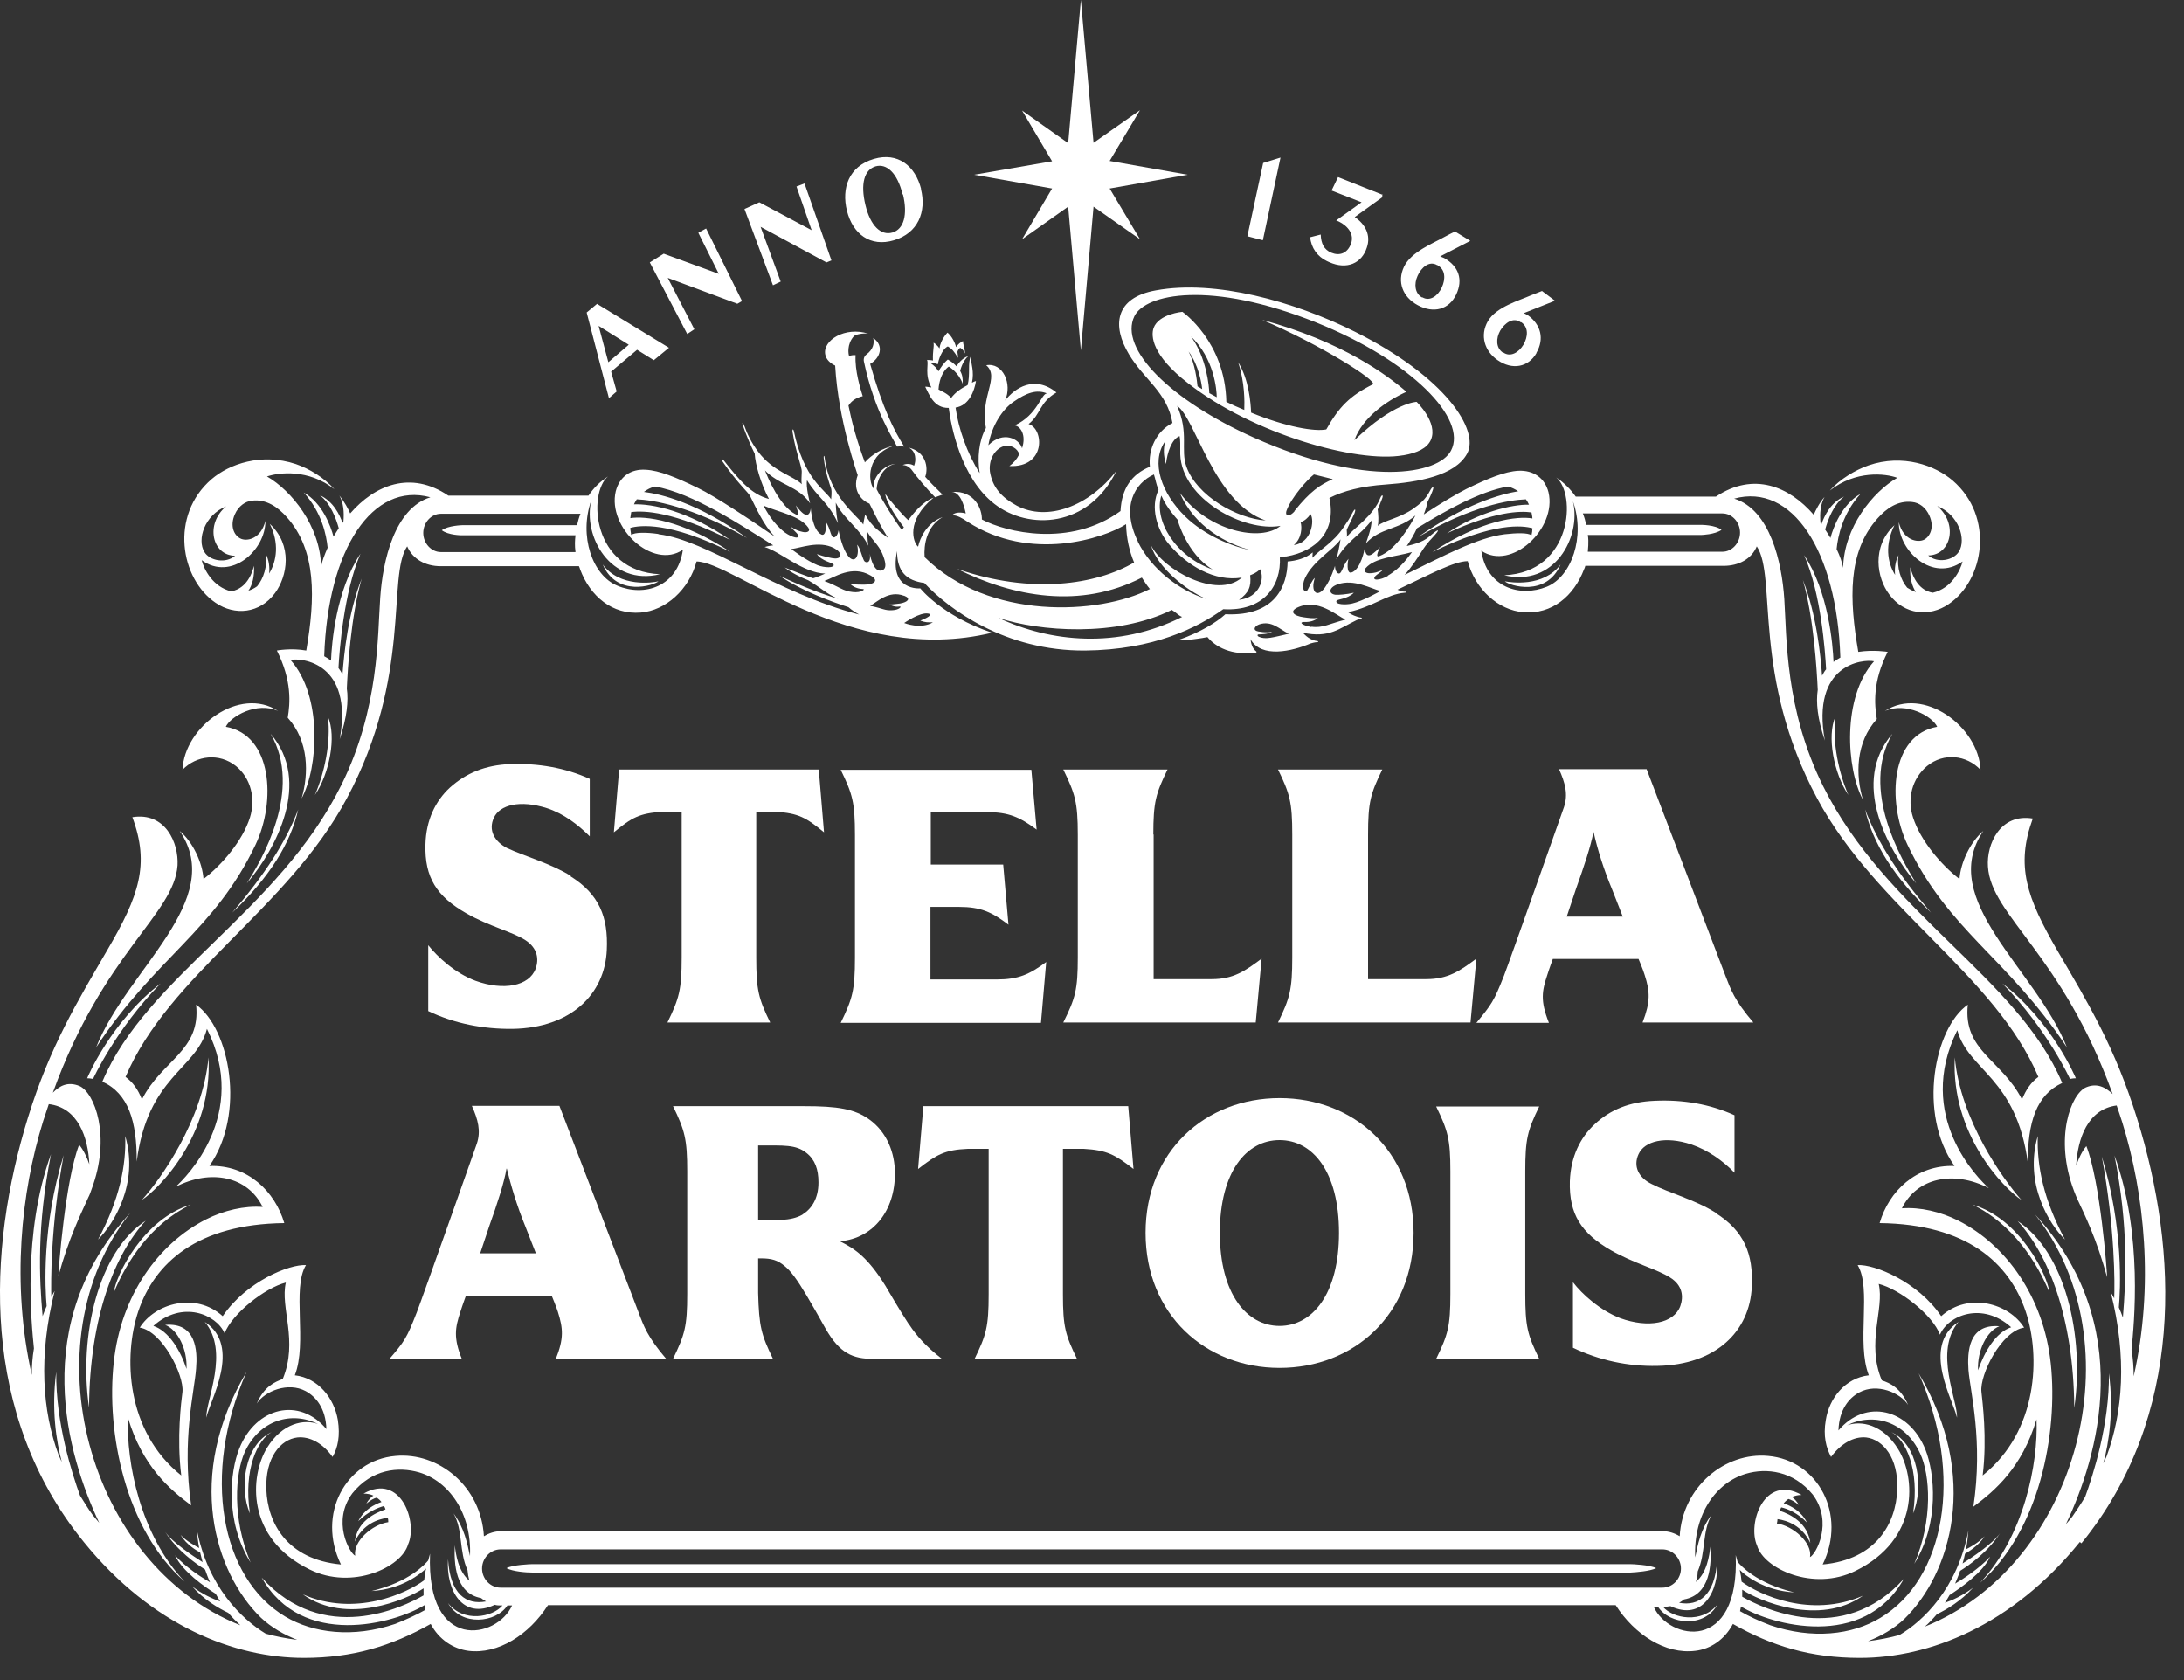
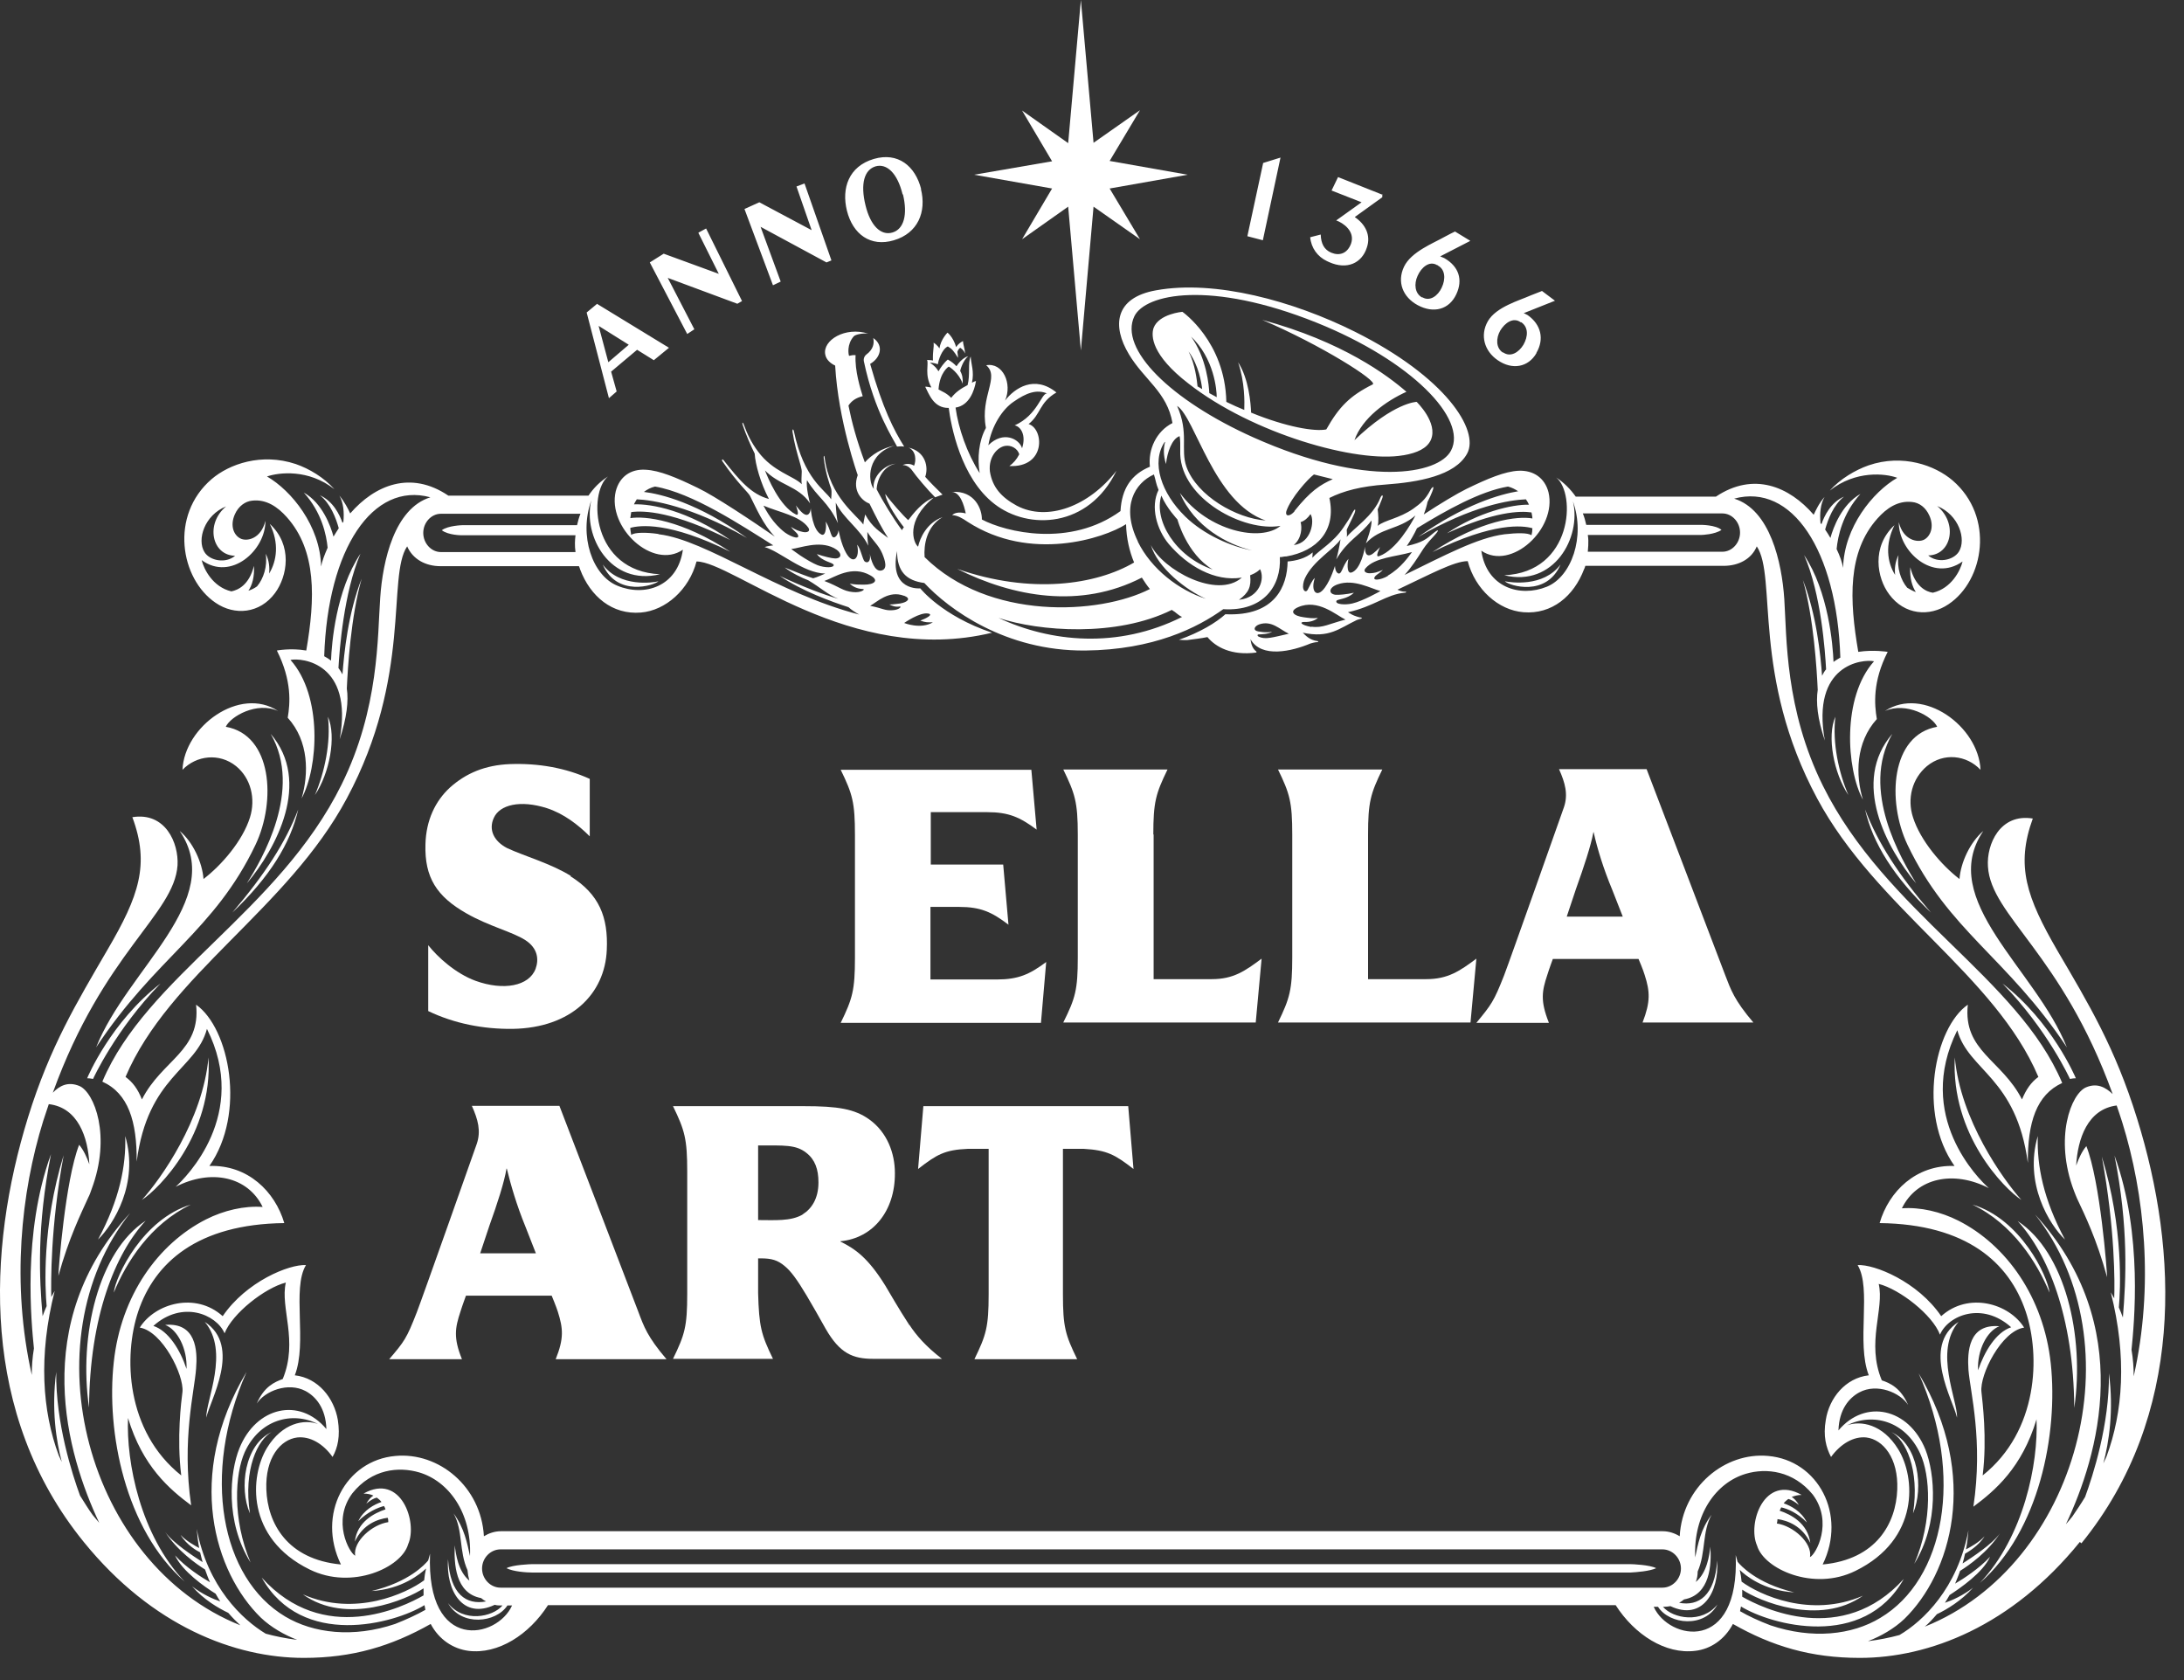
<svg xmlns="http://www.w3.org/2000/svg" width="65" height="50" viewBox="0 0 65 50" fill="none">
  <rect x="0" y="0" width="65" height="50" fill="#333333" stroke="none" />
  <path d="M61.9 45.89C59.865 48.4 57.406 49.34 55.352 49.34C53.887 49.34 52.736 48.99 51.575 48.33C51.327 48.8 50.903 49.08 50.452 49.13C49.568 49.24 48.647 48.65 48.085 47.77H16.309C15.747 48.65 14.826 49.24 13.941 49.13C13.49 49.07 13.066 48.8 12.818 48.33C11.648 48.99 10.497 49.34 9.042 49.34C6.997 49.34 4.528 48.4 2.493 45.89C-0.593 42.09 -0.39 37.21 0.835 33.25C1.489 31.14 2.29 29.83 3.202 28.26C4.132 26.67 4.464 25.73 3.939 24.32C4.924 24.16 5.321 25.09 5.284 25.75C5.182 27.22 3.082 28.34 1.572 32.52C1.775 32.31 2.023 32.18 2.364 32.32C2.806 32.51 3.322 33.81 2.723 35.4C2.696 35.48 2.668 35.56 2.631 35.63C2.41 36.12 2.051 36.84 1.738 37.97C1.738 37.81 1.94 35.13 2.355 34.07C2.484 34.22 2.585 34.44 2.659 34.65C2.622 33.84 2.318 32.96 1.452 32.86C1.397 33.02 1.342 33.19 1.286 33.36C0.623 35.49 0.338 38.22 0.946 40.92C0.946 40.67 0.964 40.4 1.01 40.13C0.936 39.38 0.66 36.71 1.517 34.35C1.093 36.5 1.167 38.04 1.268 39.17C1.305 39.07 1.342 38.97 1.388 38.87C1.342 38.36 1.24 36.51 1.894 34.38C1.498 36.53 1.517 38.17 1.526 38.6C1.563 38.54 1.59 38.48 1.627 38.42C1.139 40.36 1.259 41.99 1.747 43.31C1.774 43.38 1.811 43.44 1.839 43.51C1.673 42.88 1.526 41.95 1.673 40.83C1.655 42.35 2.152 43.88 2.382 44.51C2.502 44.7 2.622 44.9 2.76 45.09C2.825 45.17 2.889 45.24 2.953 45.32C1.996 43.29 0.844 39.4 3.874 36.1C0.835 39.93 2.585 46.55 7.153 48.37C7.034 48.26 6.914 48.14 6.794 48C6.5 47.86 6.067 47.61 5.717 47.21C6.011 47.44 6.343 47.59 6.555 47.66C6.509 47.59 6.463 47.51 6.417 47.43C6.094 47.23 5.422 46.76 5.21 46.29C5.532 46.65 6.011 46.95 6.251 47.09C6.195 46.97 6.15 46.84 6.103 46.71C5.846 46.55 5.274 46.15 4.915 45.59C5.136 45.91 5.763 46.32 6.03 46.49C6.002 46.4 5.984 46.3 5.956 46.2C5.873 46.16 5.551 45.98 5.376 45.68C5.532 45.86 5.836 46.02 5.928 46.07C5.892 45.89 5.873 45.7 5.855 45.5C6.177 47.22 7.209 48.2 7.909 48.62C8.203 48.7 8.507 48.76 8.82 48.8H8.839C8.471 48.66 8.065 48.43 7.761 48.14C6.389 46.8 5.496 43.92 7.338 40.83C5.984 43.88 6.573 46.97 8.489 48.11C9.327 48.61 10.515 48.75 11.759 48.33C12.09 48.2 12.394 48.06 12.661 47.91C12.652 47.87 12.643 47.82 12.634 47.77C11.74 48.32 8.986 49.08 7.789 46.95C9.631 48.99 11.998 47.83 12.606 47.48C12.606 47.41 12.606 47.34 12.606 47.27C12.109 47.6 10.313 48.38 9.014 47.45C10.57 48.13 12.099 47.42 12.624 47.03C12.634 46.92 12.652 46.8 12.68 46.68C12.523 46.83 11.961 47.3 11.059 47.35C12.192 47.08 12.661 46.54 12.744 46.44C12.763 46.37 12.781 46.31 12.799 46.24C12.68 49.2 14.798 48.77 15.24 47.78H15.102C14.761 48.3 13.73 48.41 13.334 47.71C13.794 48.3 14.66 48.13 14.955 47.78H14.918C14.853 47.78 14.789 47.78 14.724 47.76C13.776 48.21 13.269 47.34 13.334 46.4C13.398 47.45 13.877 47.77 14.466 47.66C14.411 47.63 14.365 47.6 14.319 47.56C13.545 47.42 13.509 46.52 13.536 45.99C13.564 46.25 13.637 46.77 13.969 47.04C13.941 46.94 13.923 46.84 13.914 46.73C13.656 46.16 13.785 45.55 13.499 45.04C13.822 45.48 13.905 45.93 13.988 46.31C14.043 45.02 13.352 44.08 12.477 43.82C11.86 43.64 11.068 43.72 10.488 44.44C9.87 45.27 10.396 46.21 10.57 46.3C10.506 45.87 11.077 45.37 11.556 45.3C11.556 45.26 11.556 45.21 11.537 45.17C11.243 45.21 10.801 45.36 10.561 45.88C10.626 45.29 11.142 45.03 11.473 44.92C11.464 44.88 11.445 44.85 11.427 44.82C11.243 44.87 10.948 44.99 10.663 45.27C10.828 44.93 11.151 44.77 11.353 44.7C11.316 44.65 11.271 44.61 11.215 44.57C11.132 44.59 11.031 44.64 10.902 44.75C10.966 44.63 11.049 44.55 11.114 44.51C11.031 44.47 10.93 44.45 10.819 44.45C11.934 43.82 12.44 45.31 12.146 45.96C11.952 46.65 10.478 47.33 9.217 46.71C7.301 45.77 7.439 43.92 7.946 43.09C8.406 42.34 9.06 42.23 9.465 42.38C8.692 41.99 7.724 42.25 7.282 43.22C6.997 43.86 6.905 45.19 7.457 46.5C6.693 45.28 6.84 43.8 7.126 43.1C7.623 41.87 8.913 41.57 9.714 42.53C9.695 41.9 9.392 41.56 9.097 41.4C8.572 41.12 7.881 41.4 7.642 41.77C7.863 41.26 8.176 41.13 8.415 41.04C8.885 39.9 8.332 38.92 8.507 38.17C7.881 38.33 6.914 39.09 6.684 39.68C6.435 39.11 5.422 38.69 4.565 39.46C5.017 39.61 5.367 40.18 5.551 40.74C5.578 40.14 5.284 39.57 4.915 39.43C5.836 39.35 5.882 40.19 5.836 40.73C5.79 41.4 5.403 42.84 5.689 44.8C5.044 44.32 4.243 43.64 3.81 42.2C3.755 43.52 4.178 45.69 5.496 47.07C3.727 45.52 3.156 42.62 3.386 40.54C3.598 38.55 4.713 37.01 6.131 36.29C6.665 36.02 7.273 35.88 7.817 35.92C7.374 35.01 6.278 34.78 5.228 35.32C5.523 35.05 7.439 33.17 6.159 30.62C5.836 31.84 4.399 32.02 4.068 34.57C4.077 33.37 3.819 32.54 3.046 32.19C4.363 29.06 8.295 27.13 10.165 23.35C11.289 21.08 11.234 18.93 11.316 17.79C11.39 16.69 11.74 15.13 12.809 14.8C11.095 14.33 9.751 16.33 9.649 19.53C9.723 19.57 9.788 19.61 9.852 19.66C9.87 19.15 9.999 17.57 10.727 16.48C10.23 17.64 10.101 19.36 10.073 19.88C10.119 19.94 10.156 20 10.193 20.07C10.239 19.45 10.359 18.25 10.764 17.22C10.441 18.35 10.349 19.89 10.322 20.49C10.377 20.86 10.322 21.36 10.11 22C10.524 19.72 8.977 19.57 8.645 19.64C9.603 20.71 9.474 22.84 8.977 23.76C9.189 23.03 9.198 22.06 8.563 21.36C8.636 20.93 8.692 20.26 8.24 19.36C8.24 19.36 8.655 19.28 9.115 19.36C9.382 17.81 9.428 16.39 8.535 15.39C8.268 15.09 7.927 14.85 7.503 14.9C7.301 14.92 7.098 15.06 6.988 15.31C6.84 15.65 6.96 15.92 7.144 16.02C7.338 16.13 7.771 16.04 7.899 15.5C7.909 16.37 6.877 17.31 6.002 16.67C6.067 16.94 6.334 17.47 6.886 17.6C7.08 17.56 7.411 17.42 7.559 16.84C7.577 17.17 7.503 17.42 7.393 17.58C7.485 17.55 7.568 17.51 7.651 17.45C7.844 17.22 7.964 16.85 7.909 16.48C8.01 16.68 8.028 16.89 8.01 17.07C8.24 16.69 8.314 16.16 8.028 15.59C8.719 16.23 8.553 17.15 8.185 17.65C7.734 18.26 6.988 18.33 6.417 17.94C5.367 17.23 5.044 15.34 6.297 14.26C6.822 13.81 7.78 13.47 8.802 13.81C9.207 13.95 9.64 14.21 9.953 14.56C9.18 13.95 8.296 14.06 7.946 14.18C8.673 14.6 9.53 15.65 9.557 16.86C9.585 16.7 9.659 16.51 9.751 16.3C9.714 15.92 9.576 15.25 9.042 14.66C9.594 14.97 9.843 15.66 9.926 15.97C9.972 15.89 10.027 15.81 10.082 15.72C9.999 15.42 9.834 14.98 9.521 14.74C9.917 14.92 10.11 15.32 10.193 15.56C10.202 15.55 10.211 15.54 10.22 15.53C10.248 15.24 10.22 14.96 10.101 14.75C10.257 14.94 10.359 15.14 10.423 15.28C11.151 14.44 12.219 13.99 13.343 14.75H17.515C17.663 14.53 17.847 14.34 18.095 14.18C17.497 14.67 17.607 17 19.643 17.09C18.169 17.45 17.34 15.96 17.598 14.89C17.221 15.95 17.635 17.13 18.372 17.43C19.182 17.77 20.168 17.46 20.324 16.36C19.431 16.97 18.068 15.7 18.326 14.62C18.436 14.19 18.768 13.95 19.219 13.98C19.624 14 20.131 14.21 20.766 14.52C21.273 14.76 22.424 15.53 23.06 15.97C22.71 15.61 22.507 15.12 22.323 14.76C22.277 14.66 21.955 14.39 21.494 13.72C21.476 13.67 21.503 13.66 21.531 13.69C22.01 14.3 22.36 14.71 22.885 14.85C22.636 14.38 22.48 13.82 22.461 13.5C22.36 13.3 22.185 12.9 22.102 12.64C22.084 12.58 22.102 12.54 22.139 12.64C22.24 12.92 22.36 13.17 22.562 13.44C23.005 14.04 23.631 14.17 23.861 14.41C23.843 14.3 23.861 14.17 23.861 14.06C23.87 13.96 23.806 13.79 23.797 13.74C23.723 13.48 23.64 13.2 23.585 12.84C23.585 12.79 23.594 12.75 23.622 12.81C23.926 14.27 24.552 14.57 24.736 14.86C24.736 14.81 24.764 14.65 24.736 14.54C24.69 14.41 24.57 14.08 24.515 13.63C24.506 13.57 24.534 13.53 24.543 13.62C24.69 14.79 25.51 15.34 25.694 15.61C25.703 15.51 25.731 15.41 25.749 15.31C25.961 15.7 26.191 15.82 26.431 16.01C26.238 15.71 26.09 15.42 25.878 14.99C25.666 14.91 25.353 14.62 25.528 14.14C25.528 14.14 24.948 12.52 24.856 10.88C24.727 10.82 24.589 10.71 24.561 10.55C24.478 10.13 25.151 9.71 25.841 9.93C25.685 9.91 25.464 9.95 25.409 10.01C25.197 10.25 25.252 10.55 25.27 10.59C25.326 10.58 25.39 10.56 25.464 10.57C25.436 11.03 25.611 11.58 25.676 11.79C25.473 11.84 25.344 11.93 25.252 12.07C25.353 12.57 25.491 13.09 25.74 13.76C25.933 13.54 26.256 13.33 26.634 13.26C25.805 13.49 25.814 14.31 26.007 14.55C25.943 14.22 26.302 13.83 26.661 13.8C26.311 13.86 26.108 14.24 26.09 14.56C26.256 14.89 26.597 15.45 26.845 15.78C26.864 15.73 26.864 15.75 26.901 15.69C26.762 15.52 26.366 14.96 26.348 14.7C26.486 14.9 26.882 15.35 27.03 15.48C27.186 15.28 27.444 14.94 27.785 14.81C26.947 15.5 27.177 16.15 27.324 16.27C27.38 16.01 27.582 15.56 28.052 15.39C27.573 15.67 27.49 16.22 27.518 16.58C29.424 18.47 32.712 18.3 34.223 17.53C34.14 17.43 34.066 17.32 33.983 17.19C32.16 18.13 30.161 17.77 28.485 16.93C30.695 17.7 32.63 17.4 33.753 16.74C33.615 16.41 33.523 16.02 33.514 15.6C32.86 16.02 30.668 16.74 28.798 15.53C28.623 15.41 28.494 15.34 28.337 15.33C28.43 15.24 28.595 15.24 28.743 15.28C28.688 15.02 28.577 14.65 28.328 14.64C29.019 14.59 29.231 15.17 29.222 15.46C29.94 15.84 31.847 16.3 33.348 15.21C33.385 14.54 33.67 14.12 34.223 13.89C34.168 13.38 34.407 12.84 34.895 12.59C34.739 11.67 34.048 11.3 33.597 10.54C33.099 9.71 33.164 8.86 34.407 8.64C36.166 8.32 38.496 8.96 40.32 9.87C43.028 11.22 44.041 12.81 43.664 13.5C43.304 14.16 42.208 14.35 41.241 14.42C40.514 14.47 39.98 14.61 39.565 14.82C39.777 15.79 39.197 16.4 38.285 16.56C38.285 16.56 38.276 16.56 38.266 16.56C38.211 16.56 38.156 16.58 38.11 16.58C38.11 16.58 38.11 16.58 38.091 16.58C38.137 17.44 37.603 18.2 36.406 18.13C35.641 18.68 34.334 19.34 32.298 19.36C29.912 19.38 28.227 18.12 27.509 17.35C26.974 17.28 26.698 17.01 26.698 16.4C26.449 17.6 27.389 17.51 27.389 17.51C27.389 17.51 28.034 18.33 29.526 18.83C25.307 19.85 21.817 16.71 20.73 16.71C20.509 17.55 19.809 18.17 19.072 18.23C18.224 18.3 17.57 17.75 17.267 16.95C17.257 16.92 17.248 16.88 17.23 16.85H13.113C12.661 16.85 12.284 16.64 12.118 16.26C11.51 17.16 12.274 20.12 10.322 23.76C8.563 27.05 5.026 29.01 3.736 32.05C3.957 32.21 4.105 32.42 4.224 32.72C4.823 31.54 5.984 31.28 5.836 29.9C6.831 30.6 7.328 33.14 6.232 34.7C7.374 34.66 8.185 35.46 8.461 36.4C5.873 36.43 4.602 37.58 4.114 39.03C3.672 40.35 3.736 42.59 5.394 43.91C5.256 42.8 5.394 41.7 5.431 41.42C5.477 40.92 4.832 39.62 4.16 39.51C4.611 38.79 5.818 38.44 6.628 39.17C7.328 38.14 8.609 37.62 9.106 37.65C8.682 38.35 9.152 39.96 8.774 40.93C9.474 41.01 9.944 41.61 10.055 42.26C10.128 42.74 10.055 43.08 9.898 43.36C9.613 42.96 9.226 42.74 8.848 42.78C8.351 42.84 7.89 43.38 7.927 44.33C7.964 45.33 8.544 46.41 10.147 46.56C9.419 45.07 10.285 43.46 11.768 43.33C13.057 43.21 14.319 44.24 14.402 45.72C14.549 45.63 14.724 45.57 14.909 45.57H49.485C49.669 45.57 49.844 45.63 49.991 45.72C50.074 44.24 51.345 43.21 52.625 43.33C54.108 43.46 54.974 45.07 54.246 46.56C55.849 46.41 56.429 45.33 56.466 44.33C56.503 43.39 56.042 42.84 55.545 42.78C55.167 42.74 54.781 42.97 54.495 43.36C54.348 43.08 54.256 42.74 54.339 42.26C54.44 41.61 54.919 41.01 55.619 40.93C55.241 39.96 55.711 38.35 55.287 37.65C55.785 37.62 57.074 38.14 57.774 39.17C58.585 38.44 59.791 38.79 60.242 39.51C59.57 39.61 58.916 40.91 58.971 41.42C58.999 41.7 59.146 42.8 59.008 43.91C60.666 42.59 60.731 40.34 60.288 39.03C59.8 37.58 58.529 36.43 55.941 36.4C56.218 35.45 57.028 34.66 58.17 34.7C57.065 33.14 57.572 30.59 58.566 29.9C58.419 31.28 59.579 31.54 60.178 32.72C60.298 32.43 60.445 32.21 60.666 32.05C59.377 29.01 55.84 27.04 54.081 23.76C52.128 20.12 52.892 17.16 52.285 16.26C52.128 16.64 51.741 16.84 51.299 16.84H47.182C47.182 16.84 47.164 16.91 47.145 16.94C46.841 17.74 46.187 18.29 45.34 18.22C44.594 18.16 43.903 17.54 43.682 16.7C43.277 16.7 42.549 17.1 41.591 17.55C41.757 17.63 41.84 17.6 41.849 17.61C41.849 17.63 41.84 17.64 41.803 17.64C41.26 17.69 40.891 18.05 40.118 18.22C40.2 18.27 40.256 18.31 40.385 18.35C40.449 18.37 40.486 18.38 40.514 18.38C40.532 18.38 40.541 18.4 40.514 18.41C40.459 18.43 40.403 18.44 40.385 18.45C39.86 18.7 39.565 19 38.773 18.83C38.856 18.91 38.975 19.05 39.215 19.08C39.243 19.08 39.233 19.11 39.215 19.11C39.123 19.11 39.049 19.14 39.003 19.15C38.46 19.38 37.539 19.6 37.216 19.02C37.235 19.16 37.272 19.3 37.391 19.39C37.401 19.39 37.391 19.42 37.391 19.42C36.645 19.52 36.175 19.25 35.936 18.96C35.743 19 35.54 19.02 35.328 19.05C35.255 19.05 35.181 19.05 35.089 19.04C35.715 18.82 36.194 18.53 36.47 18.28C37.962 18.35 38.312 17.43 38.322 16.71C38.57 16.69 38.856 16.62 39.068 16.44C39.068 16.49 39.058 16.57 39.058 16.6C39.27 16.36 39.675 16.16 39.989 15.69C40.108 15.52 40.182 15.4 40.237 15.29C40.339 15.09 40.357 15.16 40.311 15.28C40.219 15.49 40.081 15.75 40.081 15.77C40.081 15.82 40.099 15.93 40.081 15.98C40.293 15.71 40.864 15.37 41.085 14.81C41.122 14.72 41.186 14.71 41.131 14.85C41.094 14.93 41.085 14.98 41.002 15.16C41.02 15.3 41.039 15.52 41.002 15.65C41.204 15.48 41.647 15.43 42.061 15.14C42.254 15 42.42 14.88 42.568 14.59C42.614 14.5 42.715 14.41 42.623 14.64C42.577 14.75 42.558 14.8 42.485 14.94C42.466 15.04 42.429 15.17 42.374 15.31C42.862 14.99 43.36 14.69 43.645 14.55C44.281 14.24 44.787 14.03 45.193 14.01C45.635 13.99 45.975 14.22 46.086 14.65C46.344 15.73 44.981 17 44.087 16.39C44.244 17.48 45.23 17.79 46.04 17.46C46.768 17.16 47.191 15.98 46.814 14.92C47.072 16 46.243 17.48 44.769 17.12C46.804 17.03 46.915 14.69 46.316 14.21C46.556 14.37 46.749 14.57 46.897 14.78H51.069C52.193 14.03 53.252 14.48 53.979 15.32C54.044 15.18 54.136 14.98 54.302 14.79C54.182 15 54.154 15.27 54.182 15.57C54.191 15.58 54.2 15.59 54.21 15.6C54.292 15.36 54.486 14.95 54.882 14.78C54.569 15.02 54.403 15.46 54.32 15.76C54.375 15.84 54.431 15.93 54.477 16.01C54.56 15.7 54.818 15.01 55.37 14.7C54.836 15.29 54.698 15.96 54.661 16.34C54.762 16.55 54.827 16.74 54.854 16.9C54.882 15.69 55.739 14.64 56.466 14.22C56.116 14.09 55.232 13.99 54.458 14.6C54.772 14.25 55.214 13.99 55.61 13.85C56.632 13.5 57.59 13.85 58.115 14.3C59.367 15.38 59.054 17.27 57.995 17.98C57.424 18.37 56.678 18.3 56.227 17.69C55.858 17.2 55.693 16.27 56.383 15.63C56.098 16.2 56.162 16.73 56.402 17.11C56.383 16.93 56.402 16.72 56.503 16.52C56.448 16.89 56.568 17.26 56.761 17.49C56.844 17.54 56.927 17.59 57.019 17.62C56.908 17.45 56.835 17.2 56.853 16.88C57 17.46 57.323 17.61 57.525 17.64C58.078 17.51 58.345 16.98 58.41 16.71C57.525 17.34 56.503 16.41 56.512 15.54C56.641 16.08 57.074 16.16 57.267 16.06C57.452 15.96 57.572 15.68 57.424 15.35C57.314 15.1 57.12 14.96 56.908 14.94C56.485 14.89 56.144 15.13 55.877 15.43C54.983 16.43 55.038 17.85 55.306 19.4C55.766 19.33 56.181 19.4 56.181 19.4C55.729 20.29 55.785 20.96 55.858 21.4C55.223 22.1 55.223 23.07 55.444 23.8C54.947 22.88 54.818 20.75 55.775 19.68C55.444 19.61 53.897 19.76 54.311 22.04C54.09 21.39 54.044 20.9 54.099 20.53C54.072 19.93 53.979 18.39 53.657 17.26C54.062 18.29 54.182 19.48 54.228 20.11C54.265 20.04 54.302 19.97 54.348 19.92C54.32 19.39 54.2 17.67 53.694 16.52C54.421 17.61 54.55 19.2 54.569 19.7C54.633 19.65 54.707 19.61 54.772 19.57C54.67 16.37 53.325 14.37 51.612 14.84C52.681 15.17 53.031 16.73 53.104 17.83C53.178 18.96 53.123 21.11 54.256 23.39C56.125 27.16 60.058 29.1 61.375 32.23C60.611 32.58 60.344 33.4 60.353 34.61C60.012 32.06 58.585 31.87 58.253 30.66C56.982 33.22 58.889 35.09 59.192 35.36C58.142 34.82 57.047 35.05 56.604 35.96C57.148 35.92 57.756 36.06 58.29 36.33C59.708 37.05 60.823 38.6 61.035 40.58C61.256 42.66 60.694 45.57 58.925 47.11C60.233 45.73 60.666 43.56 60.611 42.24C60.178 43.68 59.377 44.36 58.732 44.84C59.027 42.87 58.64 41.44 58.585 40.77C58.548 40.23 58.585 39.39 59.506 39.47C59.137 39.61 58.843 40.18 58.87 40.78C59.063 40.22 59.404 39.65 59.856 39.5C58.999 38.73 57.986 39.14 57.737 39.72C57.516 39.13 56.54 38.37 55.914 38.21C56.089 38.97 55.536 39.95 56.006 41.08C56.245 41.16 56.568 41.3 56.788 41.81C56.558 41.45 55.867 41.15 55.333 41.44C55.039 41.6 54.735 41.94 54.716 42.57C55.517 41.62 56.807 41.91 57.304 43.14C57.581 43.84 57.728 45.32 56.973 46.54C57.535 45.23 57.443 43.89 57.148 43.26C56.706 42.29 55.739 42.03 54.965 42.42C55.379 42.27 56.033 42.38 56.494 43.13C57.01 43.96 57.139 45.81 55.223 46.75C53.97 47.37 52.496 46.69 52.294 46C51.999 45.34 52.506 43.86 53.62 44.49C53.5 44.49 53.408 44.52 53.325 44.55C53.39 44.59 53.473 44.67 53.537 44.79C53.408 44.68 53.298 44.63 53.224 44.61C53.169 44.65 53.123 44.69 53.086 44.74C53.288 44.81 53.611 44.97 53.777 45.31C53.491 45.02 53.197 44.9 53.012 44.86C52.994 44.89 52.985 44.93 52.966 44.96C53.298 45.07 53.804 45.33 53.878 45.92C53.639 45.41 53.197 45.25 52.902 45.21C52.902 45.25 52.892 45.3 52.883 45.34C53.362 45.41 53.943 45.91 53.869 46.34C54.044 46.26 54.569 45.31 53.952 44.48C53.371 43.77 52.57 43.68 51.962 43.86C51.078 44.12 50.397 45.06 50.452 46.35C50.535 45.96 50.608 45.52 50.94 45.08C50.654 45.59 50.774 46.2 50.526 46.77C50.526 46.88 50.507 46.98 50.47 47.08C50.802 46.81 50.875 46.29 50.903 46.03C50.94 46.56 50.903 47.46 50.12 47.6C50.074 47.64 50.028 47.67 49.973 47.7C50.553 47.81 51.041 47.49 51.106 46.44C51.17 47.38 50.664 48.25 49.715 47.8C49.651 47.81 49.586 47.82 49.522 47.82H49.494C49.789 48.17 50.654 48.33 51.115 47.75C50.728 48.46 49.687 48.35 49.346 47.82H49.218C49.66 48.81 51.778 49.23 51.658 46.28C51.677 46.35 51.695 46.41 51.714 46.48C51.796 46.58 52.266 47.12 53.399 47.39C52.487 47.34 51.925 46.87 51.778 46.72C51.806 46.84 51.824 46.96 51.833 47.07C52.358 47.46 53.887 48.17 55.444 47.49C54.145 48.41 52.34 47.64 51.852 47.31C51.852 47.38 51.852 47.45 51.852 47.52C52.45 47.86 54.827 49.02 56.66 46.99C55.462 49.12 52.708 48.36 51.815 47.81C51.806 47.86 51.797 47.91 51.787 47.95C52.045 48.1 52.349 48.24 52.69 48.37C53.933 48.79 55.121 48.66 55.96 48.15C57.875 47.01 58.465 43.92 57.102 40.87C58.944 43.96 58.05 46.84 56.678 48.18C56.374 48.47 55.969 48.7 55.6 48.84H55.619C55.932 48.8 56.236 48.74 56.531 48.66C57.231 48.25 58.262 47.27 58.585 45.54C58.566 45.74 58.548 45.93 58.511 46.11C58.612 46.06 58.907 45.9 59.064 45.72C58.889 46.01 58.566 46.19 58.483 46.24C58.465 46.34 58.437 46.43 58.41 46.53C58.677 46.36 59.303 45.95 59.524 45.63C59.165 46.19 58.594 46.59 58.336 46.75C58.29 46.89 58.235 47.01 58.188 47.13C58.428 46.99 58.907 46.68 59.229 46.33C59.017 46.8 58.345 47.26 58.023 47.47C57.977 47.55 57.931 47.63 57.885 47.7C58.096 47.63 58.428 47.48 58.723 47.25C58.373 47.64 57.94 47.9 57.645 48.04C57.525 48.18 57.406 48.31 57.286 48.41C61.854 46.58 63.604 39.97 60.565 36.14C63.595 39.45 62.444 43.34 61.486 45.36C61.55 45.29 61.615 45.21 61.679 45.13C61.808 44.94 61.937 44.75 62.057 44.55C62.287 43.92 62.785 42.39 62.766 40.87C62.913 41.99 62.766 42.92 62.6 43.55C62.628 43.48 62.665 43.42 62.693 43.35C63.181 42.03 63.31 40.4 62.821 38.46C62.858 38.52 62.886 38.58 62.923 38.64C62.941 38.21 62.95 36.57 62.554 34.42C63.208 36.56 63.107 38.41 63.061 38.91C63.107 39.01 63.144 39.11 63.181 39.21C63.273 38.08 63.356 36.54 62.932 34.39C63.788 36.75 63.512 39.42 63.438 40.17C63.485 40.44 63.503 40.71 63.503 40.96C64.111 38.27 63.825 35.53 63.162 33.4C63.107 33.23 63.052 33.06 62.996 32.9C62.131 33.01 61.836 33.89 61.79 34.69C61.864 34.48 61.965 34.26 62.094 34.11C62.508 35.16 62.711 37.84 62.711 38.01C62.398 36.87 62.048 36.16 61.818 35.67C61.79 35.6 61.753 35.52 61.725 35.44C61.127 33.86 61.642 32.55 62.084 32.36C62.416 32.22 62.665 32.36 62.877 32.56C61.366 28.38 59.257 27.26 59.165 25.79C59.119 25.13 59.524 24.2 60.5 24.36C59.985 25.77 60.316 26.71 61.237 28.3C62.158 29.87 62.95 31.18 63.604 33.29C64.838 37.25 65.032 42.13 61.947 45.93M49.475 46.11H14.899C14.595 46.11 14.347 46.37 14.347 46.68C14.347 46.99 14.595 47.25 14.899 47.25H49.475C49.779 47.25 50.028 46.99 50.028 46.68C50.028 46.37 49.779 46.11 49.475 46.11ZM49.291 46.67C49.098 46.76 48.711 46.79 48.517 46.8C48.333 46.8 16.032 46.8 15.848 46.8C15.655 46.8 15.268 46.77 15.074 46.67C15.259 46.57 15.784 46.55 15.848 46.55H48.517C48.582 46.55 49.098 46.57 49.291 46.67ZM6.205 31.47C6.334 33.77 4.731 35.38 4.224 35.71C4.777 35.1 6.039 33.33 6.205 31.47ZM7.347 26.29C8.222 25.25 9.281 23.27 8.056 21.84C9.023 23.51 7.78 25.6 7.347 26.29ZM8.876 24.09C8.498 25.08 7.881 26.02 6.914 27.16C8.028 26.1 8.645 25.1 8.876 24.09ZM6.057 26.16C6.021 25.67 5.744 25.06 5.348 24.73C6.748 26.79 3.782 28.84 2.861 31.17C4.63 28.49 6.38 27.71 7.605 25.14C8.222 23.84 8.102 21.87 6.72 21.63C6.859 21.32 7.651 20.87 8.277 21.16C7.135 20.41 5.486 21.62 5.431 22.91C5.845 22.48 6.527 22.4 7.025 22.8C7.467 23.16 7.614 23.77 7.439 24.33C7.218 25.03 6.592 25.75 6.057 26.16ZM3.727 33.81C3.755 34.69 3.561 35.69 2.917 36.89C3.377 36.44 4.142 35.22 3.727 33.81ZM2.594 32.09C2.677 32.09 2.769 32.11 2.769 32.11C2.769 32.11 3.432 30.65 4.777 29.27C3.303 30.41 2.613 32.04 2.594 32.09ZM2.65 41.89C2.668 39.17 3.432 37.31 4.335 36.33C2.935 37.24 2.336 39.74 2.65 41.89ZM5.68 35.85C4.252 36.28 3.442 37.97 3.386 38.47C3.755 37.57 4.473 36.43 5.68 35.85ZM9.76 21.33C9.852 22.1 9.659 22.99 9.373 23.66C9.806 23.02 10.018 21.92 9.76 21.33ZM6.14 42.19C6.242 41.69 7.209 40.07 6.094 39.34C6.84 40.22 6.122 41.69 6.14 42.19ZM8.084 42.62C7.282 42.99 7.107 44.28 7.439 45.04C7.236 43.72 7.678 42.84 8.084 42.62ZM58.179 31.47C58.06 33.77 59.653 35.38 60.16 35.71C59.616 35.1 58.345 33.33 58.179 31.47ZM57.028 26.29C56.604 25.59 55.352 23.51 56.319 21.84C55.085 23.27 56.153 25.25 57.028 26.29ZM57.47 27.16C56.494 26.02 55.886 25.08 55.508 24.09C55.739 25.1 56.365 26.1 57.47 27.16ZM57.35 22.8C57.848 22.39 58.529 22.47 58.944 22.91C58.889 21.62 57.24 20.41 56.098 21.16C56.733 20.88 57.516 21.32 57.654 21.63C56.273 21.87 56.153 23.84 56.77 25.14C57.995 27.71 59.736 28.49 61.514 31.17C60.592 28.84 57.636 26.79 59.027 24.73C58.631 25.07 58.354 25.67 58.318 26.16C57.783 25.75 57.157 25.02 56.936 24.33C56.752 23.77 56.908 23.17 57.35 22.8ZM61.458 36.89C60.813 35.69 60.62 34.69 60.648 33.81C60.233 35.22 60.998 36.45 61.458 36.89ZM61.606 32.11C61.606 32.11 61.698 32.09 61.781 32.09C61.762 32.04 61.062 30.4 59.598 29.27C60.943 30.65 61.606 32.11 61.606 32.11ZM60.049 36.34C60.943 37.31 61.716 39.18 61.734 41.9C62.048 39.75 61.458 37.26 60.049 36.34ZM60.998 38.47C60.943 37.97 60.132 36.27 58.704 35.85C59.911 36.43 60.629 37.58 60.998 38.47ZM55.011 23.66C54.725 23 54.532 22.11 54.624 21.33C54.366 21.91 54.578 23.02 55.011 23.66ZM58.244 42.19C58.272 41.69 57.544 40.22 58.29 39.34C57.166 40.07 58.142 41.69 58.244 42.19ZM56.291 42.62C56.706 42.84 57.139 43.72 56.936 45.04C57.258 44.28 57.093 42.99 56.291 42.62ZM17.939 16.8C18.363 17.78 19.468 17.42 19.597 17.3C19.44 17.34 18.445 17.49 17.939 16.8ZM46.445 16.8C45.929 17.49 44.944 17.33 44.787 17.3C44.916 17.43 46.022 17.78 46.445 16.8ZM33.762 9.41C33.293 10.38 34.831 11.91 37.309 13.02C40.67 14.52 42.816 14.12 43.185 13.41C43.682 12.47 42.015 10.74 39.178 9.6C36.01 8.33 34.085 8.75 33.762 9.41ZM41.757 13.55C40.385 13.79 37.281 12.91 35.365 11.41C34.278 10.57 34.251 10 34.333 9.76C34.49 9.34 35.19 9.28 35.19 9.28C35.19 9.28 36.461 10.16 36.498 11.96C36.682 12.05 36.857 12.13 37.032 12.2C37.041 11.98 37.051 11.37 36.848 10.78C37.17 11.28 37.225 12.01 37.235 12.28C38.285 12.71 39.132 12.85 39.473 12.78C39.851 12.11 40.173 11.78 40.855 11.44C41.029 11.35 39.307 10.26 37.566 9.52C39.97 10.17 41.306 11.18 41.858 11.66C41.26 11.93 40.541 12.44 40.311 13.1C41.49 11.97 42.162 11.96 42.162 11.96C42.162 11.96 42.807 12.58 42.586 13.09C42.475 13.34 42.181 13.48 41.766 13.55M35.641 11.5C35.641 11.5 35.733 11.55 35.779 11.58C35.761 11.41 35.678 10.87 35.374 10.46C35.568 10.83 35.623 11.32 35.641 11.5ZM35.429 9.99C35.918 10.65 35.982 11.5 35.991 11.7C36.065 11.74 36.139 11.78 36.212 11.82C36.212 11.63 36.148 10.66 35.42 9.99M25.786 10.55C25.722 10.6 25.694 10.68 25.712 10.76C26.026 12.25 26.597 13.08 26.698 13.29C26.818 13.28 26.836 13.28 26.91 13.29C26.597 12.79 26.274 12.16 25.897 10.83C26.21 10.65 26.311 10.28 25.989 10.06C26.026 10.22 25.989 10.4 25.786 10.55ZM27.204 13.86C27.131 13.81 27.002 13.78 26.864 13.84C27.029 13.84 27.122 13.97 27.131 13.98C27.278 14.19 27.619 14.59 27.831 14.8C27.941 14.76 27.969 14.75 28.052 14.72C27.895 14.57 27.628 14.3 27.536 14.19C27.637 13.91 27.555 13.44 27.039 13.32C27.269 13.42 27.269 13.71 27.204 13.86ZM28.236 12.14C27.785 12.15 27.647 11.72 27.536 11.51C27.582 11.5 27.665 11.53 27.72 11.53C27.509 11.15 27.647 10.84 27.591 10.71C27.61 10.72 27.702 10.71 27.766 10.73C27.757 10.41 27.803 10.35 27.785 10.2C27.895 10.26 27.96 10.37 27.96 10.37C27.997 10.1 28.199 9.9 28.199 9.9C28.199 9.9 28.365 10.02 28.457 10.33C28.512 10.24 28.586 10.19 28.66 10.15C28.66 10.24 28.715 10.38 28.724 10.52C28.678 10.42 28.623 10.38 28.577 10.35C28.549 10.37 28.512 10.41 28.494 10.47C28.503 10.53 28.512 10.59 28.512 10.65C28.384 10.44 28.328 10.38 28.209 10.31C28.034 10.39 27.923 10.73 27.914 10.84C27.886 10.83 27.803 10.8 27.674 10.79C27.84 10.91 27.858 10.94 27.932 11.05C27.988 10.95 28.089 10.8 28.209 10.7C28.319 10.76 28.402 10.83 28.466 10.9C28.512 10.83 28.641 10.65 28.816 10.6C28.651 10.74 28.577 11.02 28.577 11.04C28.641 11.15 28.66 11.27 28.651 11.42C28.54 11.1 28.264 10.92 28.236 10.91C28.236 10.91 27.969 11.07 27.932 11.59C28.052 11.66 28.163 11.69 28.31 11.84C28.439 11.67 28.605 11.56 28.798 11.46C28.881 11.14 28.798 10.8 28.89 10.61C28.899 10.84 29.001 11.05 28.927 11.39C28.964 11.37 29.001 11.35 29.047 11.34C29.001 11.63 28.844 12.07 28.439 12.13C28.522 12.74 28.779 13.49 29.157 14.08C29.084 13.63 29.13 13.12 29.341 12.74V12.72C29.166 11.79 29.765 11.22 29.351 10.87C29.848 10.78 30.134 11.42 29.913 11.92C30.198 11.55 30.787 11.15 31.441 11.68C30.925 11.98 30.981 12.33 30.613 12.62C31.073 12.76 31.137 13.92 30.041 13.87C30.161 13.78 30.253 13.68 30.336 13.52C30.281 13.34 30.087 13.24 29.913 13.27C29.682 13.31 29.415 13.6 29.461 14.03C29.535 14.5 29.802 14.8 30.262 15.05C31.174 15.53 32.408 15.07 33.228 14.01C32.399 15.72 30.603 15.78 29.599 15C28.586 14.22 28.301 12.65 28.236 12.14ZM30.161 11.96C29.839 12.18 29.516 12.66 29.415 13.25C29.857 12.81 30.336 13.06 30.419 13.34C30.548 12.94 30.373 12.69 30.198 12.66C30.889 12.35 30.99 11.69 31.165 11.71C30.852 11.58 30.548 11.69 30.161 11.96ZM58.299 16.42C58.529 16.05 58.299 15.32 57.654 15.06C58.281 15.58 58.078 16.52 57.387 16.53C57.663 16.77 58.133 16.68 58.299 16.42ZM38.837 17.21C38.791 17.31 38.764 17.45 38.791 17.53C38.819 17.61 38.883 17.62 38.92 17.55C38.985 17.43 39.049 17.27 39.132 17.2C38.994 17.61 39.197 17.82 39.436 17.48C39.611 17.24 39.731 16.84 39.731 16.84C39.731 16.84 39.731 16.99 39.804 17.05C39.933 17.15 39.943 16.84 40.136 16.63C40.108 16.69 40.062 17.08 40.219 17.04C40.495 16.96 40.615 16.35 40.624 16.27C40.624 16.32 40.615 16.57 40.781 16.52C40.882 16.49 41.075 16.28 41.075 16.28C41.075 16.28 40.901 16.61 41.048 16.55C41.554 16.37 42.006 15.58 42.126 15.34C41.637 15.77 41.075 15.7 40.652 16.17C40.67 16.11 40.836 15.69 40.818 15.49C40.449 15.97 40.127 16.05 39.768 16.65C39.804 16.55 39.869 16.24 39.897 16.05C39.703 16.35 39.086 16.68 38.837 17.21ZM37.465 18.95C37.668 19.04 37.87 18.97 38.358 18.86C38.082 18.73 37.852 18.46 37.483 18.58C37.364 18.62 37.29 18.72 37.382 18.77C37.428 18.8 37.714 18.84 37.861 18.8C37.769 18.87 37.52 18.88 37.465 18.88C37.41 18.88 37.419 18.93 37.465 18.95ZM39.031 18.65C39.362 18.7 39.565 18.56 40.044 18.44C39.768 18.31 39.224 17.81 38.635 18.07C38.358 18.19 38.497 18.33 38.801 18.37C38.957 18.39 39.058 18.41 39.224 18.39C39.132 18.47 38.985 18.52 38.81 18.51C38.672 18.51 38.709 18.6 39.031 18.66M40.247 17.96C40.56 17.89 41.085 17.59 41.085 17.59C40.808 17.52 40.293 17.22 39.814 17.39C39.547 17.48 39.528 17.67 39.74 17.7C39.832 17.71 40.081 17.69 40.293 17.64C40.108 17.83 39.804 17.83 39.777 17.88C39.722 17.99 40.044 18.01 40.247 17.96ZM41.306 17.13C41.702 16.9 41.932 16.55 42.024 16.43C41.536 16.57 40.919 16.59 40.643 16.91C40.551 17.01 40.67 17.07 40.79 17.06C40.919 17.05 40.965 17.04 41.158 16.96C41.094 17.03 40.974 17.1 40.937 17.14C40.799 17.3 41.085 17.27 41.306 17.14M41.803 17.11C42.973 16.54 43.977 16 44.778 15.9C45.137 15.86 45.469 15.85 45.58 15.93C45.598 15.86 45.607 15.79 45.607 15.72C45.322 15.64 44.456 15.53 42.632 16.43C44.069 15.48 45.174 15.35 45.607 15.43C45.607 15.37 45.589 15.31 45.58 15.25C45.239 15.2 44.474 15.22 43.065 15.87C44.005 15.24 44.999 15.01 45.506 15.02C45.478 14.96 45.45 14.91 45.414 14.86C44.925 14.88 43.82 15.05 42.208 15.98C43.599 15 44.649 14.71 45.183 14.62C45.091 14.56 44.999 14.51 44.88 14.48C44.05 14.62 43.037 15.19 42.172 15.72C42.089 15.9 41.978 16.09 41.868 16.25C42.356 16.14 42.466 16.03 42.632 15.89C42.835 15.72 42.844 15.77 42.687 15.94C42.448 16.19 42.356 16.34 42.319 16.4C42.172 16.63 42.006 16.89 41.803 17.11ZM51.262 16.42C51.548 16.42 51.787 16.16 51.787 15.85C51.787 15.54 51.548 15.28 51.262 15.28H47.108C47.154 15.39 47.182 15.5 47.21 15.62H50.627C50.627 15.62 51.06 15.62 51.235 15.77C51.032 15.91 50.645 15.92 50.645 15.92H47.256C47.293 16.13 47.256 16.37 47.256 16.42H51.262ZM36.885 17.85C37.493 17.78 37.649 17.22 37.502 16.94C37.382 17.06 37.272 17.09 37.207 17.12C37.244 17.47 37.161 17.64 36.876 17.85M38.506 16.22C39.031 16.16 39.132 15.49 39.003 15.3C38.92 15.42 38.828 15.5 38.708 15.54C38.754 15.69 38.745 16.02 38.506 16.22ZM38.524 15.21C39.003 14.61 39.289 14.43 39.666 14.26C39.556 14.23 39.473 14.21 39.105 14.12C38.929 14.25 38.423 14.81 38.285 15.21C38.239 15.39 38.404 15.37 38.533 15.21M35.033 12.08C35.393 12.89 35.126 13.37 35.31 13.89C35.623 14.76 36.802 15.43 37.668 15.49C36.12 14.96 35.577 12.43 35.033 12.08ZM34.665 13.15C34.251 13.76 34.564 14.68 35.273 15.37C35.835 15.92 36.654 16.27 37.262 16.38C36.544 16.21 35.54 15.68 35.116 14.67C35.955 15.81 37.529 16.14 38.11 15.65C37.014 15.84 35.172 14.85 35.126 13.52C35.126 13.41 35.126 13.26 35.126 13.18C35.126 13.09 35.116 13.03 35.107 12.98C34.877 13.06 34.739 13.46 34.702 13.81C34.619 13.55 34.628 13.33 34.674 13.16M36.093 16.95C35.31 16.48 35.043 15.46 35.043 15.46C35.043 15.46 34.72 15.12 34.564 14.75C34.333 15.47 34.969 16.56 36.093 16.95ZM33.864 16.12C34.26 16.93 35.089 17.57 35.89 17.82C35.31 17.57 34.453 16.9 34.251 16.22C34.61 16.96 36.222 17.84 36.959 17.19C36.148 17.32 35.337 16.84 34.785 16.19C34.425 15.76 34.232 15.08 34.481 14.58C34.398 14.38 34.398 14.29 34.343 14.12C33.772 14.38 33.357 15.07 33.864 16.11M34.877 18.15C33.228 18.97 30.925 18.79 29.719 18.39C31.257 19.11 33.265 19.32 35.181 18.36C35.061 18.31 34.997 18.22 34.886 18.16M25.676 17.53C25.501 17.52 25.39 17.46 25.289 17.37C25.455 17.4 25.565 17.4 25.712 17.4C26.016 17.4 26.173 17.28 25.915 17.13C25.353 16.8 24.828 17.19 24.534 17.29C25.003 17.47 25.077 17.59 25.381 17.62C25.63 17.65 25.777 17.53 25.676 17.53ZM24.801 16.8C24.782 16.74 24.469 16.71 24.312 16.49C24.515 16.56 24.764 16.62 24.856 16.62C25.068 16.62 25.068 16.44 24.819 16.31C24.368 16.08 23.824 16.31 23.548 16.34C23.585 16.37 23.705 16.45 23.815 16.53C23.981 16.64 24.183 16.76 24.331 16.82C24.534 16.9 24.847 16.91 24.81 16.8M27.628 18.26C27.38 18.21 26.91 18.54 26.91 18.54C26.91 18.54 27.398 18.74 27.766 18.52C27.601 18.52 27.564 18.53 27.389 18.47C27.573 18.4 27.785 18.29 27.628 18.26ZM26.901 17.73C26.449 17.56 26.099 17.92 25.897 18.03C26.265 18.1 26.33 18.18 26.569 18.16C26.762 18.15 26.855 18.04 26.772 18.05C26.643 18.07 26.551 18.03 26.468 17.99C26.597 17.99 26.67 17.97 26.79 17.96C27.02 17.92 27.122 17.81 26.91 17.73M22.756 13.97C22.848 14.22 23.207 15.07 23.686 15.31C23.824 15.38 23.686 15.04 23.686 15.04C23.686 15.04 23.852 15.27 23.953 15.31C24.11 15.38 24.137 15.14 24.128 15.09C24.128 15.17 24.183 15.79 24.451 15.91C24.598 15.97 24.598 15.58 24.57 15.52C24.736 15.75 24.718 16.06 24.856 15.98C24.939 15.93 24.957 15.78 24.957 15.78C24.957 15.78 25.031 16.19 25.178 16.45C25.381 16.82 25.602 16.63 25.51 16.21C25.602 16.31 25.648 16.55 25.712 16.68C25.749 16.76 25.934 16.79 25.887 16.48C25.924 16.67 26.026 17.02 26.228 16.98C26.422 16.94 26.348 16.69 26.256 16.47C26.145 16.21 25.961 16.08 25.814 15.83C25.814 15.94 25.814 16.03 25.841 16.24C25.593 15.73 25.105 15.44 24.874 14.96C24.874 15.15 24.911 15.46 24.939 15.57C24.644 14.93 24.331 14.81 24.018 14.29C23.981 14.48 24.091 14.93 24.11 14.98C23.751 14.45 23.18 14.45 22.738 13.97M22.728 15.06C22.802 15.19 22.995 15.57 23.364 15.85C23.576 16 23.843 16.07 23.732 15.89C23.695 15.84 23.594 15.76 23.539 15.68C23.714 15.79 23.769 15.8 23.889 15.83C24.009 15.86 24.137 15.82 24.055 15.7C23.806 15.35 23.198 15.25 22.728 15.05M19.606 15.9C21.034 16.07 23.124 17.66 25.574 18.29C25.464 18.23 25.353 18.16 25.252 18.07C24.755 17.91 23.87 17.59 23.207 17.14C23.935 17.48 24.524 17.7 24.948 17.82C24.635 17.7 24.414 17.48 24.055 17.27C23.852 17.19 23.576 17.06 23.355 16.89C23.723 17.04 24.036 17.16 24.202 17.21C24.349 17.17 24.432 17.12 24.561 17.07C23.889 17.05 23.235 16.42 22.756 16.28C22.848 16.25 22.94 16.24 23.014 16.23C22.056 15.63 20.61 14.67 19.495 14.48C19.366 14.51 19.256 14.57 19.164 14.64C19.661 14.7 20.757 14.96 22.231 16.01C20.555 15.05 19.413 14.88 18.952 14.86C18.924 14.91 18.888 14.96 18.869 15.01C19.394 14.99 20.462 15.19 21.734 16.07C20.048 15.22 19.164 15.19 18.786 15.24C18.777 15.3 18.768 15.36 18.759 15.42C19.192 15.35 20.288 15.47 21.734 16.42C19.919 15.52 19.044 15.63 18.759 15.71C18.759 15.78 18.777 15.85 18.786 15.92C18.887 15.84 19.228 15.84 19.587 15.89M6.997 16.54C6.306 16.53 6.103 15.59 6.73 15.07C6.085 15.33 5.855 16.06 6.085 16.43C6.242 16.69 6.721 16.78 6.997 16.54ZM13.122 15.29C12.836 15.29 12.597 15.55 12.597 15.86C12.597 16.17 12.836 16.43 13.122 16.43H17.128C17.101 16.23 17.11 16.08 17.128 15.93H13.739C13.739 15.93 13.343 15.93 13.149 15.78C13.334 15.64 13.757 15.63 13.757 15.63H17.174C17.202 15.51 17.23 15.4 17.276 15.29H13.122Z" fill="white" />
  <path d="M17.764 9.04L19.91 10.35L19.459 10.72L18.961 10.41L18.188 11.06L18.353 11.65L18.123 11.85L17.46 9.3L17.773 9.04H17.764ZM17.819 9.71L18.105 10.78L18.713 10.26L17.819 9.7V9.71ZM37.124 7.03L37.585 7.15L38.11 4.69L37.594 4.85L37.124 7.03ZM41.131 5.79L39.823 5.27L39.63 5.67L40.523 6.02L39.768 6.56C39.97 6.63 40.339 6.88 40.21 7.25C40.099 7.55 39.86 7.62 39.62 7.52C39.408 7.43 39.316 7.25 39.307 6.98L38.994 7.06C39.022 7.38 39.215 7.64 39.491 7.77L39.556 7.8C40.09 8.04 40.532 7.83 40.679 7.37C40.808 7 40.633 6.67 40.32 6.46L41.14 5.87V5.77L41.131 5.79ZM43.756 7.17L42.862 7.63C42.862 7.63 42.936 7.66 42.982 7.68C43.424 7.93 43.544 8.33 43.341 8.76C43.13 9.21 42.669 9.34 42.19 9.08C41.748 8.84 41.573 8.39 41.785 7.94C41.997 7.49 42.678 7.23 42.991 7.05C43.056 7.01 43.304 6.89 43.304 6.89L43.747 7.16L43.756 7.17ZM42.789 7.89H42.77C42.54 7.75 42.3 7.96 42.19 8.21C42.08 8.45 42.107 8.73 42.319 8.85H42.337C42.559 8.98 42.798 8.8 42.908 8.56C43.028 8.31 43.019 8.02 42.789 7.9M27.407 5.62C27.582 6.31 27.315 6.94 26.606 7.15C25.906 7.36 25.381 6.97 25.206 6.27C25.04 5.6 25.261 4.95 26.007 4.73C26.726 4.52 27.241 4.94 27.416 5.63M26.864 5.79C26.707 5.14 26.385 4.86 26.062 4.95C25.722 5.05 25.602 5.47 25.759 6.11C25.906 6.72 26.219 7.02 26.56 6.92C26.901 6.82 27.02 6.39 26.873 5.78M20.785 6.93L21.393 8.15L19.753 7.55L19.339 7.81L20.453 9.94L20.665 9.8L19.873 8.27L21.945 9.04L22.084 8.96L21.015 6.8L20.794 6.92L20.785 6.93ZM23.705 5.55L24.156 6.85L22.599 6.02L22.157 6.22L23.005 8.49L23.235 8.38L22.636 6.75L24.598 7.81L24.745 7.75L23.944 5.46L23.705 5.55ZM45.727 10.51C45.487 10.93 45.008 11.02 44.575 10.72C44.179 10.45 44.041 9.98 44.281 9.56C44.529 9.13 45.23 8.94 45.561 8.79C45.635 8.76 45.893 8.66 45.893 8.66L46.279 8.95L45.349 9.32C45.349 9.32 45.423 9.35 45.469 9.38C45.865 9.66 45.966 10.09 45.727 10.5M45.276 9.59H45.257C45.036 9.43 44.787 9.61 44.649 9.84C44.52 10.07 44.52 10.35 44.723 10.49H44.741C44.953 10.64 45.202 10.49 45.34 10.26C45.478 10.02 45.496 9.74 45.276 9.59Z" fill="white" />
  <path d="M31.312 5.61L30.419 7.12L31.791 6.15L32.169 10.43L32.546 6.15L33.928 7.12L33.025 5.61L35.346 5.2L33.025 4.79L33.928 3.28L32.546 4.25L32.169 0L31.791 4.26L30.419 3.29L31.312 4.8L28.991 5.2L31.312 5.61Z" fill="white" />
  <path d="M16.991 26.07C16.401 25.7 15.609 25.48 15.093 25.24C14.706 25.04 14.531 24.7 14.697 24.34C14.872 23.95 15.48 23.8 16.272 24.05C16.769 24.21 17.202 24.54 17.552 24.89V23.18C16.825 22.85 16.023 22.71 15.176 22.74C14.439 22.77 13.868 23.01 13.389 23.44C12.956 23.84 12.68 24.41 12.662 25.13C12.634 26.12 13.002 26.68 13.877 27.18C14.559 27.57 15.25 27.73 15.637 27.98C16.005 28.22 16.042 28.55 15.941 28.83C15.747 29.35 14.983 29.49 14.154 29.19C13.555 28.97 13.021 28.48 12.745 28.13V30.09C13.518 30.46 14.375 30.63 15.259 30.62C17 30.59 18.004 29.58 18.059 28.27C18.105 27.29 17.829 26.61 16.981 26.08" fill="white" />
-   <path d="M51.06 36.09C50.461 35.71 49.669 35.5 49.162 35.24C48.766 35.05 48.601 34.71 48.766 34.35C48.941 33.96 49.558 33.8 50.341 34.06C50.839 34.23 51.281 34.55 51.622 34.9V33.19C50.894 32.86 50.093 32.72 49.245 32.76C48.508 32.79 47.928 33.02 47.458 33.46C47.026 33.86 46.749 34.43 46.722 35.15C46.694 36.14 47.062 36.7 47.947 37.21C48.628 37.6 49.319 37.77 49.706 38.02C50.074 38.25 50.111 38.58 50.01 38.87C49.816 39.39 49.052 39.53 48.223 39.23C47.624 39 47.09 38.52 46.814 38.16V40.11C47.587 40.48 48.444 40.67 49.328 40.65C51.078 40.62 52.082 39.61 52.137 38.29C52.184 37.32 51.907 36.63 51.06 36.1" fill="white" />
  <path d="M46.095 30.43C45.837 29.78 45.893 29.49 46.049 29.02C46.104 28.84 46.215 28.54 46.215 28.54H48.766C48.766 28.54 48.904 28.86 48.95 29.02C49.107 29.51 49.125 29.81 48.886 30.43H52.183C51.612 29.76 51.511 29.45 51.345 29.02C51.189 28.6 49.006 22.89 49.006 22.89H46.399C46.583 23.3 46.675 23.64 46.547 24.02C46.547 24.02 44.916 28.64 44.76 29.04C44.456 29.81 44.391 29.89 43.94 30.44H46.095V30.43ZM46.629 27.28L46.906 26.45C47.136 25.81 47.348 25.17 47.422 24.77C47.422 24.76 47.422 24.76 47.431 24.77C47.541 25.27 47.725 25.86 47.983 26.48L48.297 27.28H46.629Z" fill="white" />
  <path d="M13.748 40.45C13.49 39.81 13.545 39.52 13.702 39.04C13.757 38.86 13.868 38.56 13.868 38.56H16.419C16.419 38.56 16.557 38.89 16.603 39.04C16.76 39.54 16.787 39.83 16.539 40.45H19.836C19.265 39.78 19.164 39.48 18.998 39.04C18.841 38.62 16.649 32.91 16.649 32.91H14.043C14.227 33.32 14.319 33.66 14.19 34.04C14.19 34.04 12.56 38.66 12.403 39.06C12.099 39.84 12.035 39.92 11.584 40.45H13.739H13.748ZM14.291 37.3L14.568 36.47C14.798 35.83 15.01 35.18 15.074 34.78H15.084C15.203 35.27 15.378 35.87 15.636 36.5L15.949 37.3H14.282H14.291Z" fill="white" />
-   <path d="M22.922 30.43C22.572 29.71 22.507 29.46 22.507 28.49C22.507 28.49 22.507 24.3 22.507 24.16C22.618 24.16 22.986 24.16 23.088 24.16C23.76 24.2 23.99 24.33 24.524 24.77L24.368 22.9H18.427L18.27 24.77C18.805 24.33 19.035 24.2 19.716 24.16C19.809 24.16 20.186 24.16 20.288 24.16C20.288 24.3 20.288 28.49 20.288 28.49C20.288 29.46 20.214 29.71 19.864 30.43H22.931H22.922Z" fill="white" />
  <path d="M32.058 40.45C31.708 39.73 31.635 39.49 31.635 38.52C31.635 38.52 31.635 34.33 31.635 34.19C31.745 34.19 32.16 34.19 32.252 34.19C32.943 34.23 33.182 34.36 33.735 34.79L33.578 32.92H27.481L27.324 34.79C27.877 34.36 28.116 34.22 28.807 34.19C28.908 34.19 29.314 34.19 29.424 34.19C29.424 34.34 29.424 38.52 29.424 38.52C29.424 39.49 29.351 39.73 29.001 40.45H32.068H32.058Z" fill="white" />
-   <path d="M45.395 34.86C45.395 33.9 45.46 33.65 45.81 32.93H42.743C43.093 33.65 43.166 33.91 43.166 34.86V38.51C43.166 39.48 43.093 39.72 42.743 40.44H45.81C45.46 39.72 45.395 39.48 45.395 38.51V34.86Z" fill="white" />
  <path d="M29.654 29.15H27.692V26.99H28.54C29.185 26.99 29.516 27.14 30.014 27.52L29.857 25.73H27.702V24.17H29.378C30.023 24.17 30.354 24.32 30.852 24.69L30.695 22.91H25.021C25.372 23.63 25.445 23.88 25.445 24.85V28.5C25.445 29.47 25.372 29.72 25.021 30.44H30.981L31.137 28.63C30.64 29 30.308 29.15 29.664 29.15" fill="white" />
  <path d="M34.325 24.84C34.325 23.87 34.398 23.62 34.748 22.9H31.645C31.994 23.62 32.077 23.87 32.077 24.84V28.49C32.077 29.46 32.004 29.71 31.645 30.43H37.373L37.548 28.53C37.051 28.9 36.71 29.14 36.066 29.14H34.334V24.83L34.325 24.84Z" fill="white" />
  <path d="M40.716 24.84C40.716 23.87 40.79 23.62 41.14 22.9H38.036C38.386 23.62 38.46 23.87 38.46 24.84V28.49C38.46 29.46 38.386 29.71 38.036 30.43H43.765L43.94 28.53C43.443 28.9 43.093 29.14 42.448 29.14H40.716V24.83V24.84Z" fill="white" />
  <path d="M27.067 39.44C26.716 38.9 26.523 38.55 26.348 38.26C25.832 37.43 25.455 37.17 25.013 36.95V36.94C25.98 36.85 26.643 36.04 26.634 34.91C26.634 34.32 26.403 33.7 25.878 33.32C25.436 33 24.93 32.92 23.935 32.92H20.03C20.38 33.64 20.453 33.9 20.453 34.86V38.51C20.453 39.48 20.38 39.72 20.03 40.44H23.005C22.655 39.72 22.59 39.48 22.563 38.48V37.45H22.645C22.959 37.45 23.143 37.5 23.355 37.68C23.539 37.83 23.723 38.08 24.009 38.56C24.184 38.86 24.349 39.14 24.57 39.54C24.994 40.28 25.381 40.44 25.989 40.44H28.034C27.555 40.07 27.269 39.74 27.067 39.43M23.88 36.15C23.53 36.35 23.051 36.31 22.563 36.31V34.09C23.336 34.09 23.686 34.06 23.999 34.31C24.257 34.51 24.359 34.8 24.359 35.19C24.359 35.68 24.147 35.98 23.889 36.14" fill="white" />
-   <path d="M38.082 32.68C35.881 32.68 34.094 34.26 34.094 36.69C34.094 39.12 35.881 40.71 38.082 40.71C40.284 40.71 42.071 39.13 42.071 36.69C42.071 34.25 40.284 32.68 38.082 32.68ZM38.082 39.46C37.106 39.46 36.305 38.51 36.305 36.69C36.305 34.87 37.097 33.93 38.082 33.93C39.068 33.93 39.851 34.87 39.851 36.69C39.851 38.51 39.059 39.46 38.082 39.46Z" fill="white" />
</svg>